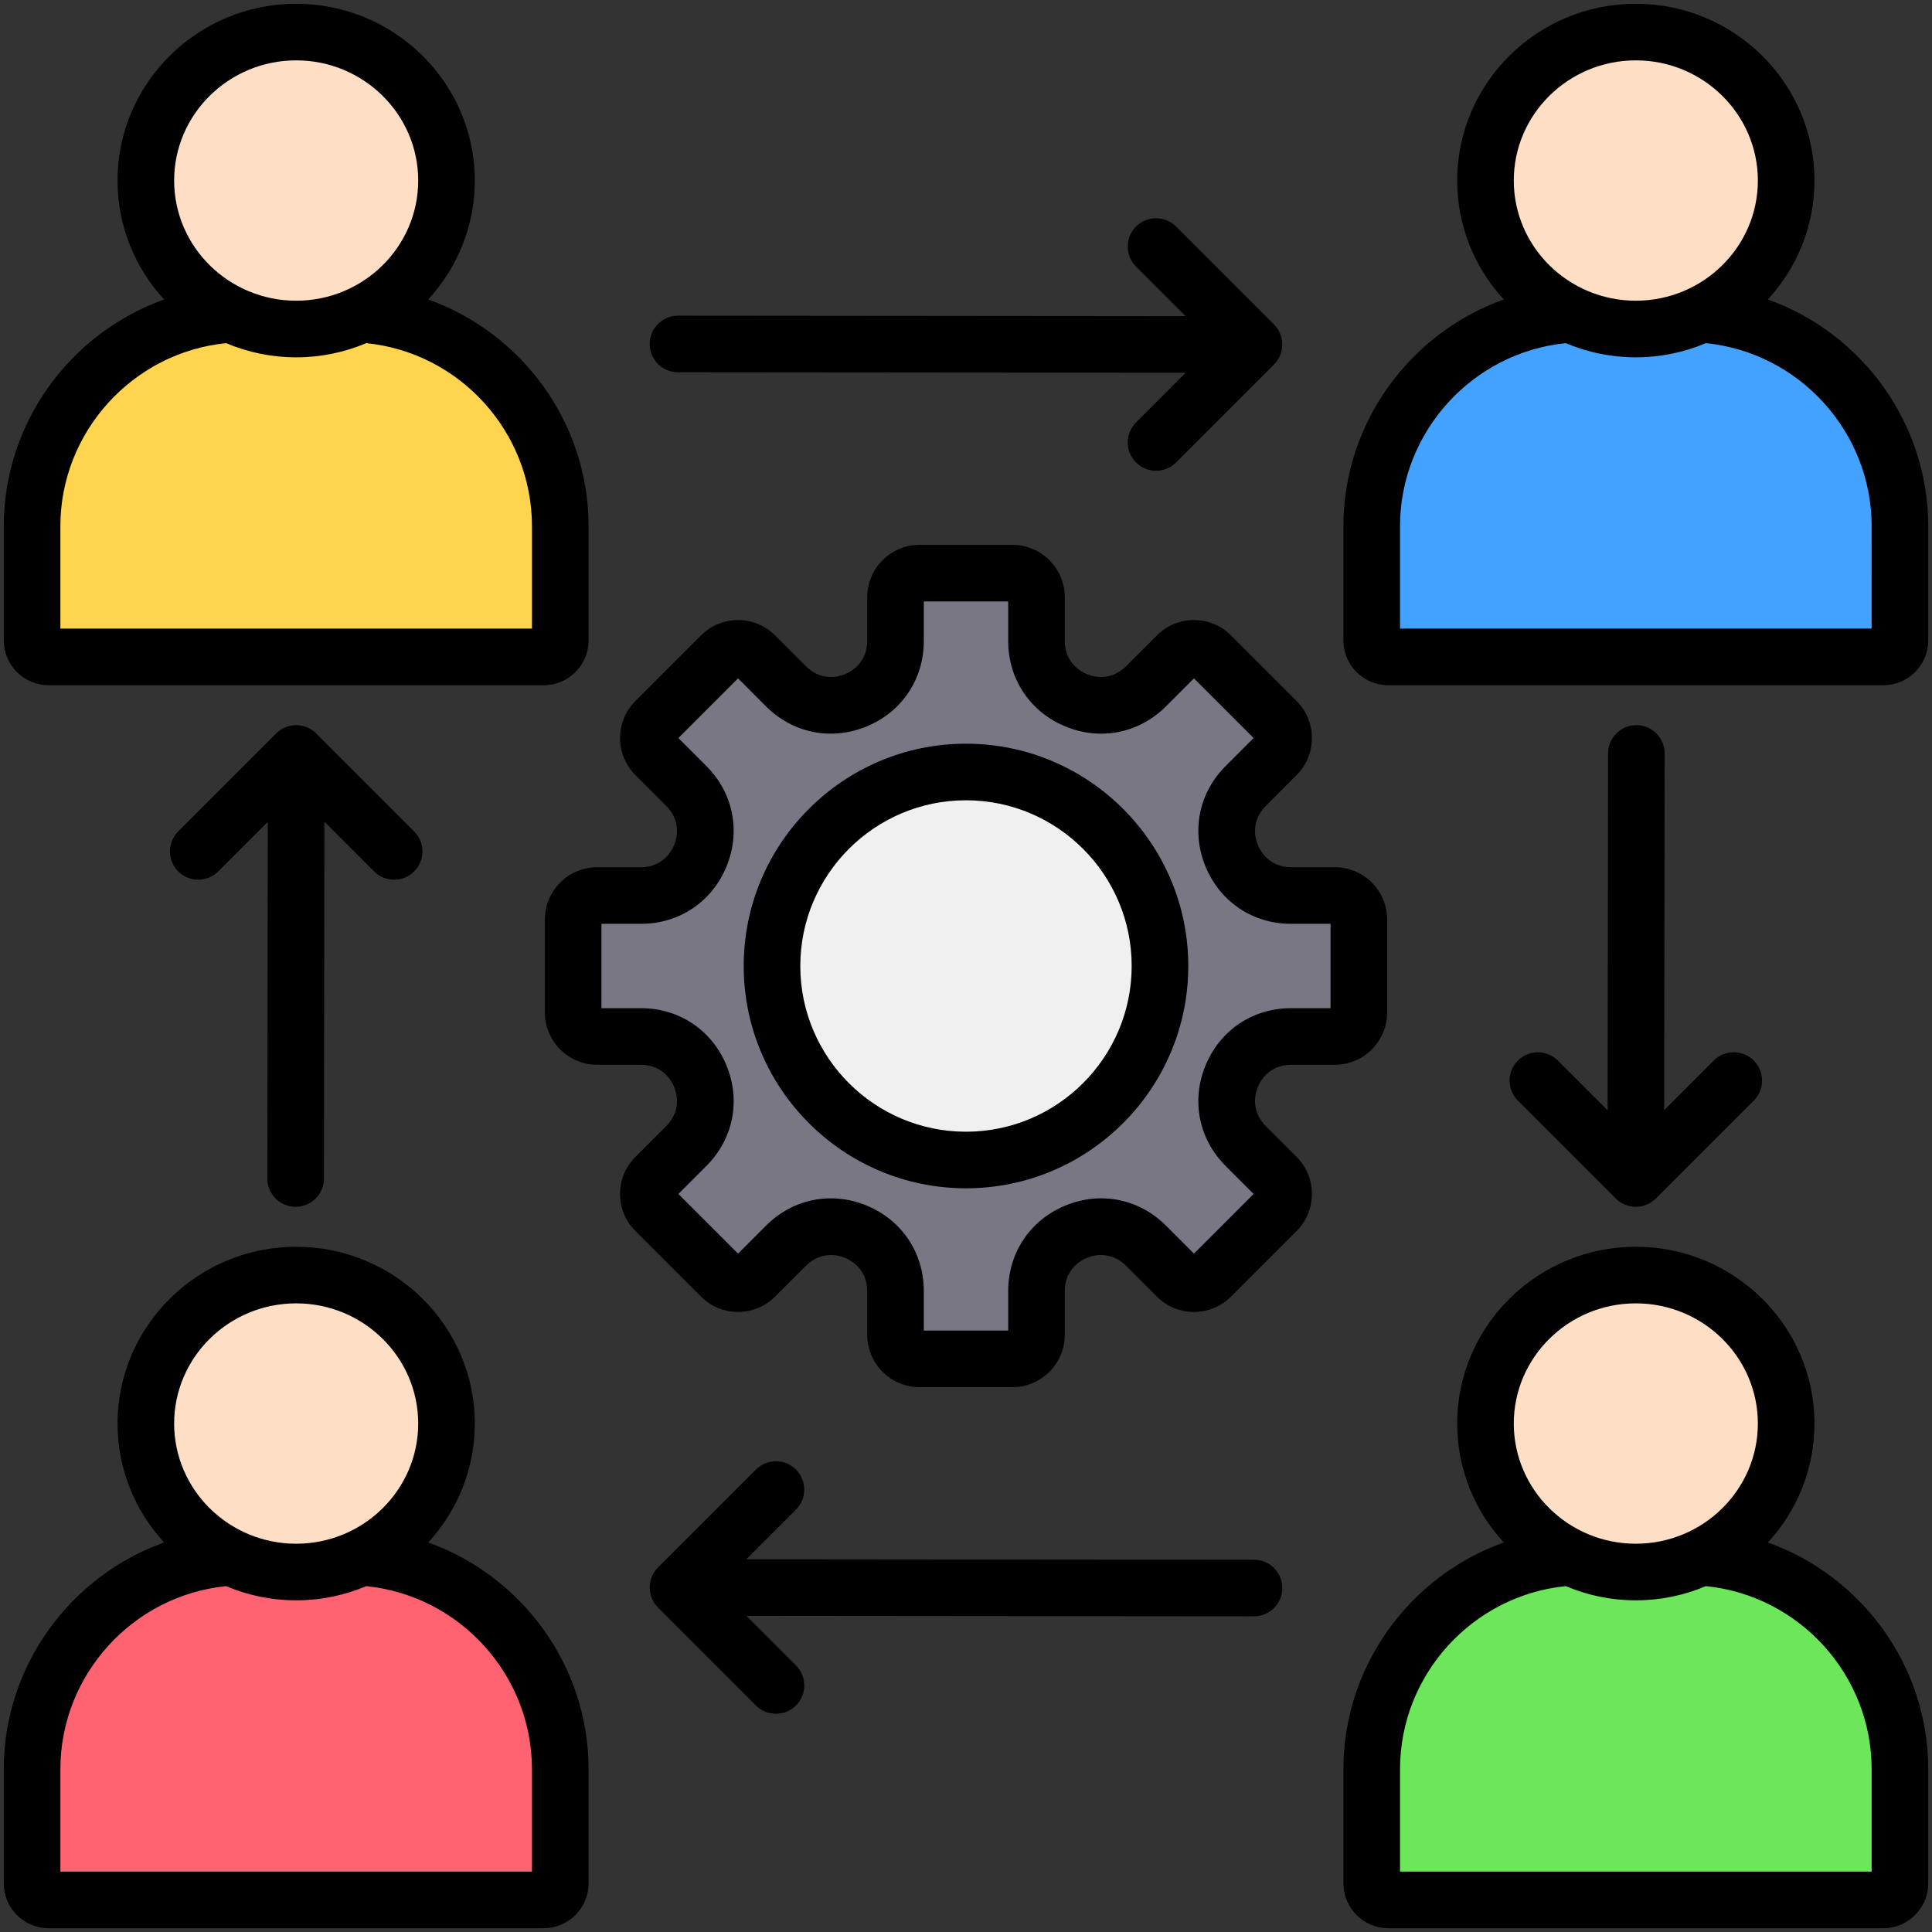
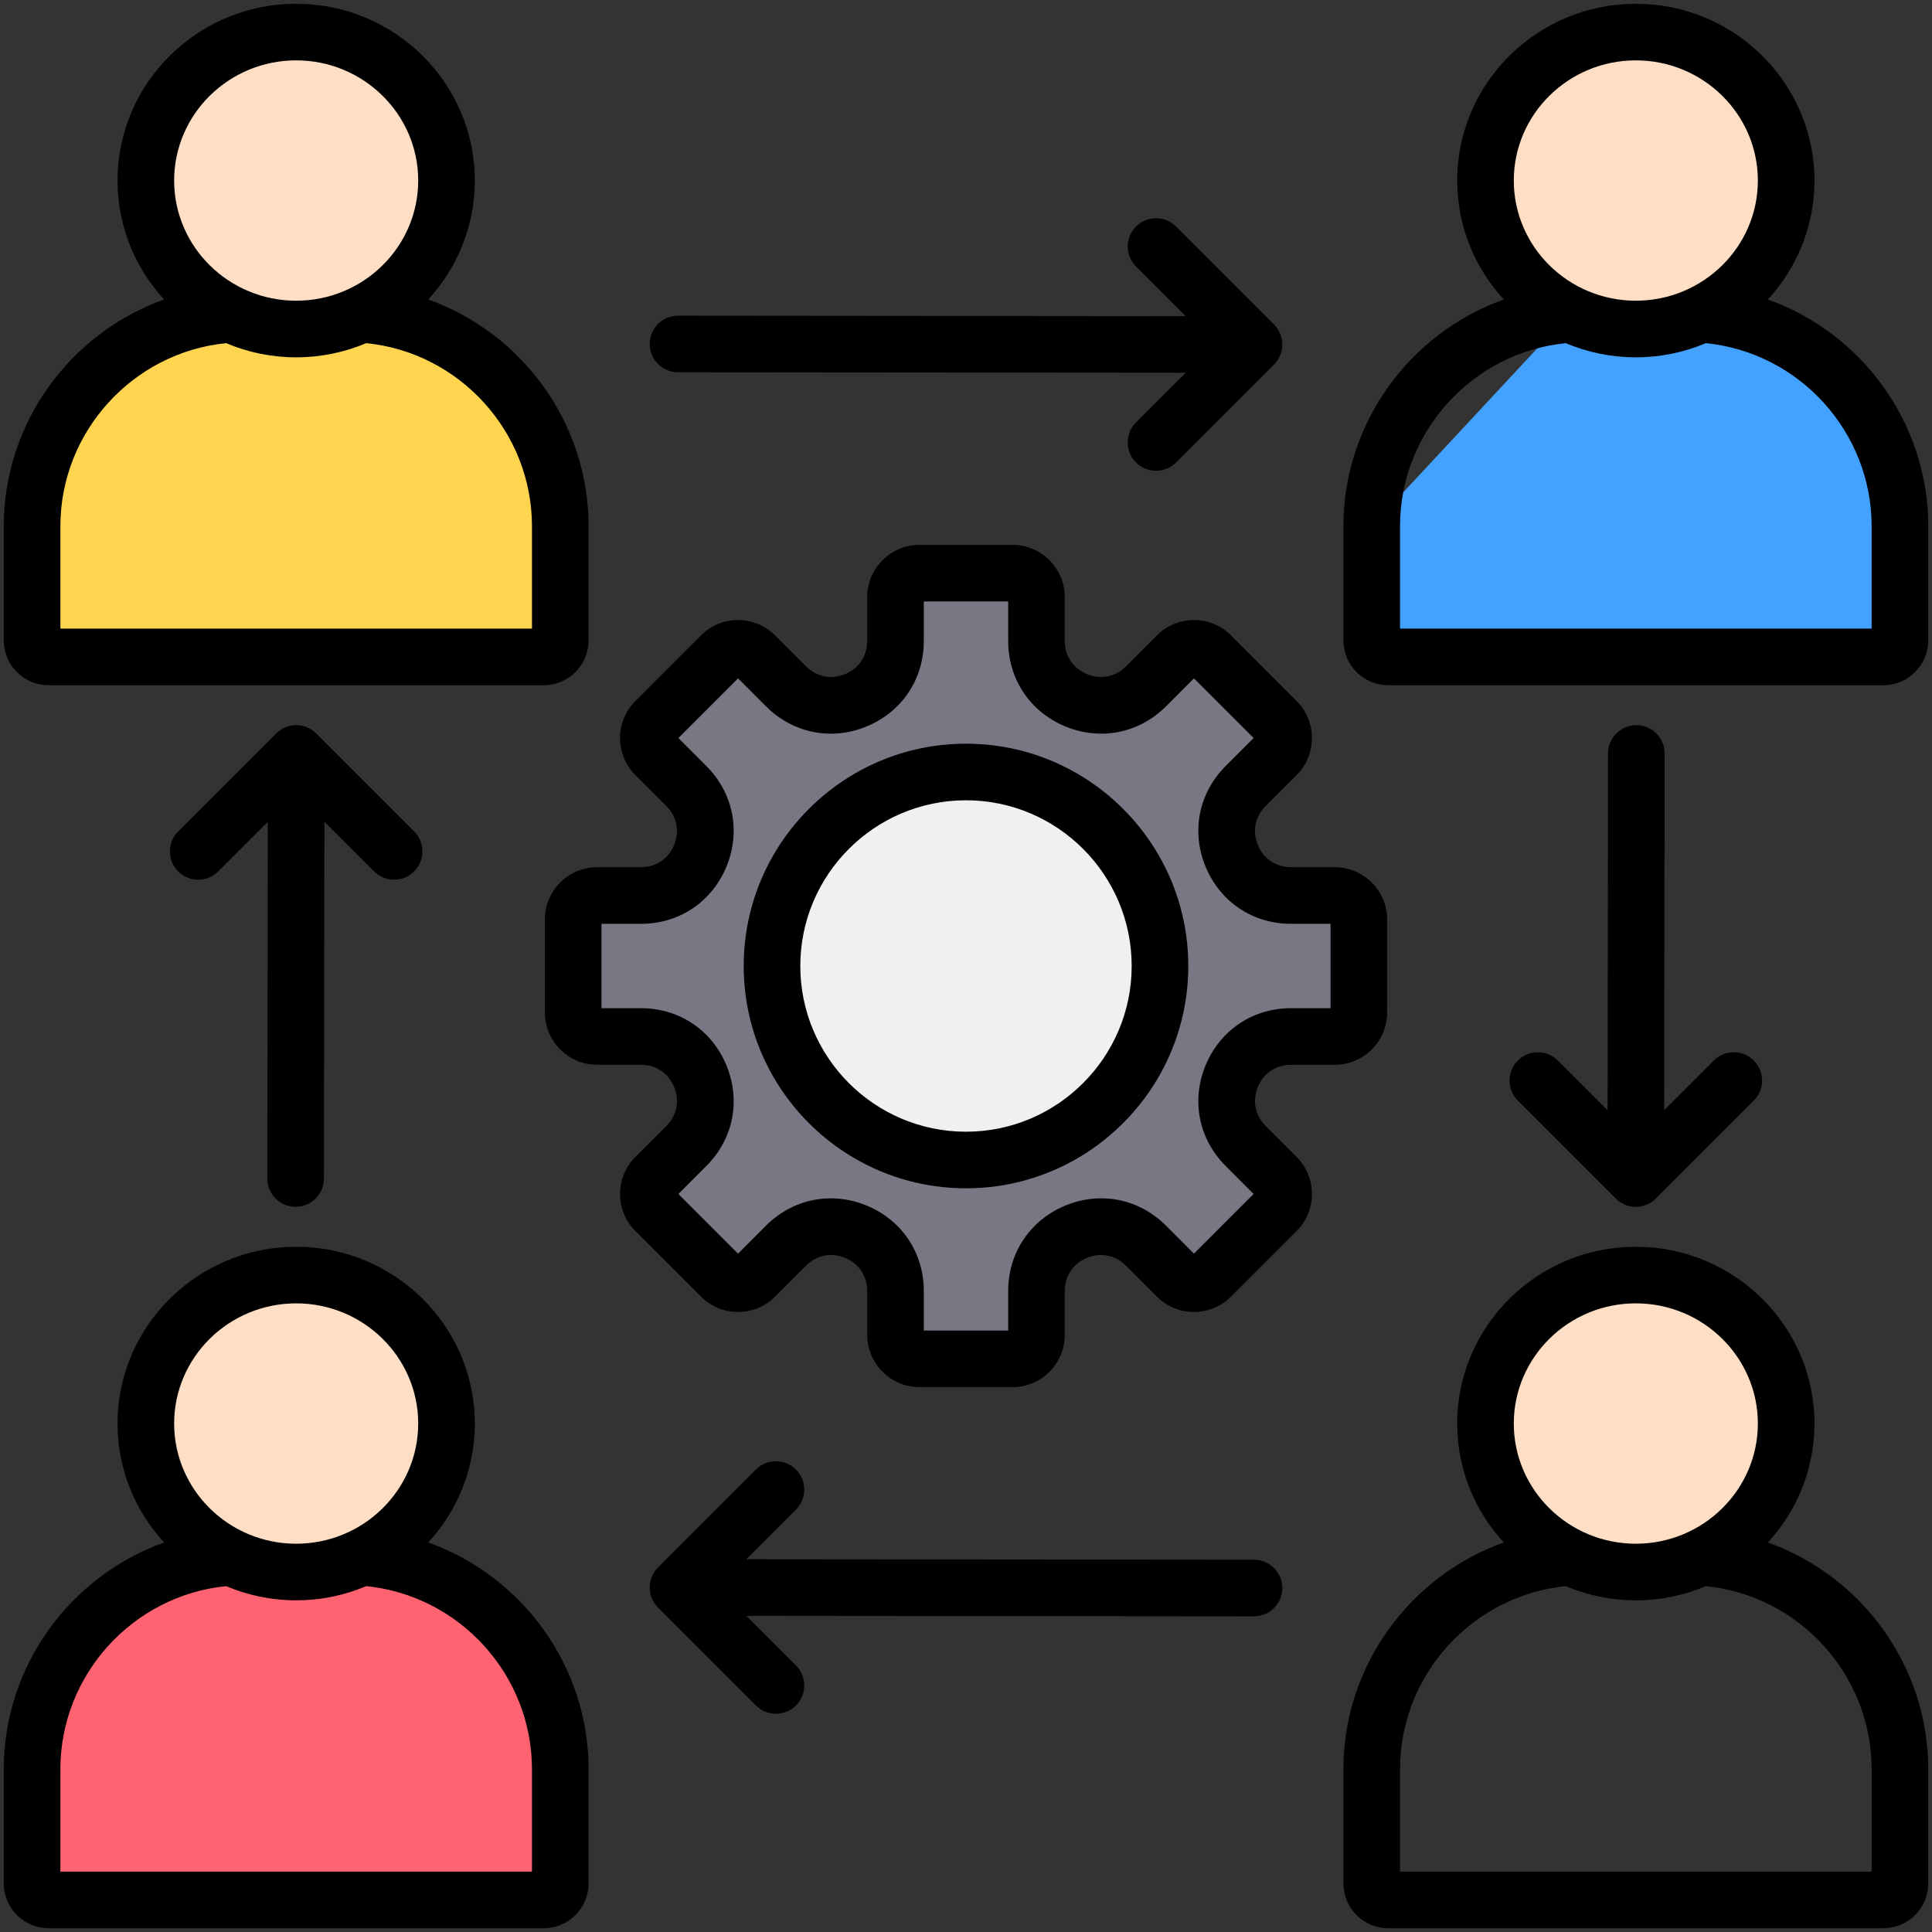
<svg xmlns="http://www.w3.org/2000/svg" id="Layer_1" enable-background="new 0 0 512 512" viewBox="0 0 512 512">
  <rect x="0" y="0" width="512" height="512" fill="#333333" stroke="none" />
  <g clip-rule="evenodd" fill-rule="evenodd">
    <g>
      <g>
        <path d="m60.735 83.33h35.512c29.083 2.088 52.234 26.534 52.234 56.124v30.263c0 2.41-1.966 4.376-4.376 4.376h-131.229c-2.41 0-4.376-1.966-4.376-4.376v-30.263c0-29.591 23.15-54.036 52.235-56.124z" fill="#ffd54f" />
        <ellipse cx="78.491" cy="47.849" fill="#fedfc5" rx="39.838" ry="39.348" />
      </g>
      <g>
-         <path d="m415.754 83.33h35.512c29.084 2.088 52.234 26.534 52.234 56.124v30.263c0 2.41-1.966 4.376-4.377 4.376h-131.228c-2.41 0-4.376-1.966-4.376-4.376v-30.263c0-29.591 23.151-54.036 52.235-56.124z" fill="#43a2ff" />
+         <path d="m415.754 83.33h35.512c29.084 2.088 52.234 26.534 52.234 56.124v30.263c0 2.41-1.966 4.376-4.377 4.376h-131.228c-2.41 0-4.376-1.966-4.376-4.376v-30.263z" fill="#43a2ff" />
        <ellipse cx="433.51" cy="47.849" fill="#fedfc5" rx="39.837" ry="39.348" />
      </g>
      <g>
-         <path d="m415.754 412.737h35.512c29.084 2.088 52.234 26.534 52.234 56.124v30.263c0 2.411-1.966 4.376-4.377 4.376h-131.228c-2.41 0-4.376-1.966-4.376-4.376v-30.263c0-29.591 23.151-54.036 52.235-56.124z" fill="#6ce75a" />
        <ellipse cx="433.51" cy="377.255" fill="#fedfc5" rx="39.837" ry="39.349" />
      </g>
      <g>
        <path d="m60.735 412.737h35.512c29.083 2.088 52.234 26.534 52.234 56.124v30.263c0 2.411-1.966 4.376-4.376 4.376h-131.229c-2.41 0-4.376-1.966-4.376-4.376v-30.263c0-29.591 23.15-54.036 52.235-56.124z" fill="#ff6372" />
        <ellipse cx="78.491" cy="377.255" fill="#fedfc5" rx="39.838" ry="39.349" />
      </g>
      <g>
        <path d="m243.696 151.886h24.608c3.506 0 6.374 2.868 6.374 6.375v11.609c0 7.022 4.006 13.017 10.493 15.704s13.559 1.28 18.524-3.685l8.209-8.209c2.479-2.479 6.536-2.479 9.015 0l17.401 17.4c2.479 2.479 2.479 6.535 0 9.015l-8.209 8.209c-4.965 4.965-6.372 12.037-3.685 18.524s8.683 10.493 15.705 10.493h11.609c3.506 0 6.374 2.868 6.374 6.374v24.608c0 3.506-2.868 6.374-6.374 6.374h-11.609c-7.022 0-13.017 4.006-15.704 10.493s-1.28 13.56 3.685 18.525l8.209 8.209c2.479 2.479 2.479 6.536 0 9.015l-17.401 17.401c-2.479 2.479-6.536 2.479-9.015 0l-8.209-8.209c-4.965-4.965-12.037-6.372-18.524-3.685s-10.493 8.682-10.493 15.704v11.609c0 3.506-2.868 6.375-6.374 6.375h-24.608c-3.506 0-6.374-2.868-6.374-6.375v-11.609c0-7.022-4.006-13.018-10.493-15.704-6.487-2.687-13.56-1.28-18.525 3.685l-8.209 8.209c-2.479 2.479-6.536 2.479-9.014 0l-17.402-17.4c-2.479-2.479-2.479-6.536 0-9.015l8.209-8.209c4.965-4.965 6.372-12.037 3.685-18.525-2.687-6.487-8.682-10.493-15.704-10.493h-11.61c-3.506 0-6.374-2.868-6.374-6.374v-24.608c0-3.506 2.868-6.374 6.374-6.374h11.609c7.022 0 13.017-4.006 15.704-10.493s1.28-13.56-3.685-18.524l-8.209-8.209c-2.479-2.479-2.479-6.535 0-9.015l17.401-17.4c2.479-2.479 6.536-2.479 9.014 0l8.209 8.209c4.965 4.965 12.037 6.372 18.525 3.685 6.487-2.687 10.493-8.683 10.493-15.705v-11.609c.001-3.507 2.869-6.375 6.375-6.375z" fill="#7a7785" />
        <ellipse cx="256" cy="256" fill="#f0f0f0" rx="51.414" ry="51.414" transform="matrix(1 -.025 .025 1 -6.314 6.474)" />
      </g>
    </g>
    <path d="m256.002 299.915c-24.214 0-43.914-19.701-43.914-43.915s19.701-43.915 43.914-43.915c24.205 0 43.905 19.701 43.905 43.915.001 24.214-19.7 43.915-43.905 43.915zm0-102.828c-32.482 0-58.913 26.431-58.913 58.913 0 32.487 26.431 58.913 58.913 58.913 32.487 0 58.908-26.426 58.908-58.913 0-32.482-26.421-58.913-58.908-58.913zm68.808 111.912c-7.14-7.136-9.178-17.37-5.311-26.695 3.863-9.329 12.532-15.125 22.63-15.125h10.48v-22.356h-10.48c-10.098 0-18.767-5.797-22.63-15.126-3.867-9.329-1.83-19.559 5.311-26.695l7.409-7.414-15.809-15.81-7.409 7.414c-7.141 7.141-17.371 9.174-26.7 5.311s-15.121-12.536-15.121-22.634v-10.485h-22.36v10.485c0 10.098-5.787 18.771-15.12 22.634-9.329 3.863-19.559 1.83-26.7-5.311l-7.41-7.414-15.809 15.81 7.41 7.414c7.141 7.136 9.183 17.366 5.311 26.695-3.858 9.329-12.532 15.126-22.63 15.126h-10.48v22.356h10.48c10.098 0 18.771 5.796 22.63 15.121 3.872 9.329 1.83 19.559-5.311 26.699l-7.41 7.414 15.809 15.809 7.41-7.414c7.141-7.141 17.371-9.173 26.7-5.311 9.334 3.867 15.12 12.536 15.12 22.634v10.48h22.361v-10.48c0-10.098 5.792-18.771 15.121-22.634 9.329-3.868 19.559-1.83 26.7 5.311l7.409 7.414 15.809-15.809zm17.319-26.823h11.612c7.65 0 13.871-6.221 13.871-13.871v-24.605c0-7.655-6.221-13.88-13.871-13.88h-11.612c-3.971 0-7.249-2.188-8.768-5.863-1.533-3.669-.759-7.542 2.061-10.348l8.197-8.211c5.41-5.41 5.41-14.211 0-19.62l-17.399-17.399c-5.41-5.41-14.211-5.41-19.62 0l-8.211 8.207c-2.811 2.811-6.678 3.58-10.348 2.061-3.669-1.523-5.862-4.801-5.862-8.777v-11.607c0-7.65-6.231-13.876-13.88-13.876h-24.601c-7.65 0-13.875 6.226-13.875 13.876v11.607c0 3.976-2.193 7.254-5.863 8.777-3.669 1.519-7.542.75-10.348-2.061l-8.211-8.207c-5.41-5.41-14.211-5.41-19.62 0l-17.399 17.399c-5.41 5.41-5.41 14.21 0 19.62l8.207 8.211c2.811 2.806 3.58 6.679 2.051 10.348-1.519 3.674-4.797 5.863-8.768 5.863h-11.612c-7.65 0-13.866 6.226-13.866 13.88v24.606c0 7.65 6.216 13.871 13.866 13.871h11.612c3.971 0 7.249 2.193 8.768 5.863 1.528 3.674.759 7.542-2.051 10.352l-8.207 8.211c-5.41 5.41-5.41 14.211 0 19.62l17.399 17.399c5.41 5.41 14.211 5.41 19.62 0l8.211-8.207c2.806-2.811 6.678-3.58 10.348-2.057 3.669 1.519 5.863 4.797 5.863 8.773v11.607c0 7.65 6.226 13.876 13.875 13.876h24.601c7.65 0 13.88-6.226 13.88-13.876v-11.607c0-3.976 2.193-7.254 5.862-8.777 3.669-1.519 7.537-.75 10.348 2.061l8.211 8.207c5.41 5.41 14.211 5.41 19.62 0l17.399-17.399c5.41-5.41 5.41-14.211 0-19.62l-8.211-8.211c-2.806-2.811-3.58-6.678-2.047-10.352 1.519-3.671 4.797-5.864 8.768-5.864zm-271.279 30.138.118-94.508-13.126 13.13c-2.934 2.929-7.683 2.929-10.612 0s-2.929-7.678 0-10.607l25.959-25.959c1.401-1.406 3.311-2.193 5.301-2.193 1.991 0 3.9.788 5.301 2.193l25.959 25.959c2.929 2.929 2.929 7.678 0 10.607-2.934 2.929-7.683 2.929-10.603 0l-13.178-13.178-.123 94.574c0 4.141-3.358 7.49-7.499 7.49 0 0 0 0-.009 0-4.14-.004-7.488-3.367-7.488-7.508zm268.977 108.535c-.009 4.141-3.367 7.494-7.499 7.494-.009 0-.009 0-.009 0l-134.517-.122 13.14 13.135c2.929 2.934 2.929 7.678 0 10.607-1.472 1.467-3.391 2.198-5.311 2.198s-3.83-.731-5.301-2.198l-25.959-25.959c-1.401-1.406-2.188-3.311-2.188-5.301s.788-3.896 2.188-5.301l25.959-25.959c2.929-2.929 7.683-2.929 10.612 0s2.929 7.678 0 10.607l-13.173 13.168 134.559.127c4.141 0 7.499 3.363 7.499 7.504zm101.324-221.163-.123 94.508 13.131-13.131c2.934-2.929 7.683-2.929 10.612 0 2.929 2.924 2.929 7.678 0 10.607l-25.959 25.959c-1.401 1.405-3.311 2.193-5.301 2.193s-3.9-.788-5.301-2.193l-25.959-25.959c-2.929-2.929-2.929-7.683 0-10.607 2.929-2.929 7.678-2.929 10.598 0l13.182 13.178.118-94.574c0-4.136 3.363-7.49 7.504-7.49h.01c4.139.005 7.488 3.363 7.488 7.509zm-268.969-108.535c0-4.141 3.358-7.494 7.499-7.494l134.517.123-13.14-13.14c-2.929-2.929-2.929-7.674 0-10.607 2.934-2.929 7.683-2.929 10.612 0l25.959 25.959c1.401 1.406 2.188 3.316 2.188 5.306 0 1.986-.788 3.896-2.188 5.301l-25.959 25.959c-1.462 1.462-3.381 2.198-5.301 2.198s-3.839-.736-5.311-2.198c-2.929-2.929-2.929-7.678 0-10.607l13.173-13.173-134.56-.118c-4.14-.01-7.503-3.367-7.489-7.509zm-31.204 404.849h-124.976v-27.138c0-25.002 19.187-46.047 43.929-48.518 5.697 2.419 11.979 3.759 18.559 3.759 6.589 0 12.857-1.339 18.559-3.759 24.742 2.471 43.929 23.516 43.929 48.518zm-62.488-150.595c17.828 0 32.34 14.291 32.34 31.85 0 17.564-14.512 31.85-32.34 31.85-17.833 0-32.34-14.286-32.34-31.85 0-17.559 14.507-31.85 32.34-31.85zm34.991 63.37c24.809 8.848 42.5 32.642 42.5 60.087v30.261c0 6.551-5.334 11.876-11.881 11.876h-131.22c-6.551 0-11.881-5.325-11.881-11.876v-30.261c0-27.445 17.691-51.239 42.5-60.087-7.669-8.329-12.348-19.394-12.348-31.52 0-25.832 21.238-46.848 47.339-46.848s47.339 21.016 47.339 46.848c0 12.126-4.679 23.191-12.348 31.52zm382.522 87.225h-124.981v-27.138c0-25.002 19.186-46.047 43.929-48.518 5.697 2.419 11.97 3.759 18.559 3.759s12.862-1.339 18.559-3.759c24.742 2.471 43.934 23.516 43.934 48.518zm-62.493-150.595c17.828 0 32.341 14.291 32.341 31.85 0 17.564-14.512 31.85-32.341 31.85-17.833 0-32.34-14.286-32.34-31.85-.001-17.559 14.507-31.85 32.34-31.85zm34.991 63.37c24.809 8.848 42.5 32.642 42.5 60.087v30.261c0 6.551-5.33 11.876-11.881 11.876h-131.22c-6.551 0-11.881-5.325-11.881-11.876v-30.261c0-27.445 17.691-51.239 42.5-60.087-7.669-8.329-12.348-19.394-12.348-31.52 0-25.832 21.238-46.848 47.339-46.848s47.339 21.016 47.339 46.848c0 12.126-4.679 23.191-12.348 31.52zm-452.499-269.323c0-25.002 19.187-46.042 43.929-48.513 5.697 2.415 11.97 3.759 18.559 3.759s12.857-1.344 18.559-3.759c24.742 2.467 43.929 23.511 43.929 48.513v27.138h-124.976zm62.488-123.452c17.828 0 32.34 14.286 32.34 31.85 0 17.559-14.512 31.845-32.34 31.845-17.833 0-32.34-14.286-32.34-31.845 0-17.564 14.507-31.85 32.34-31.85zm-65.61 165.594c-6.551 0-11.881-5.329-11.881-11.876v-30.265c0-27.445 17.691-51.239 42.5-60.083-7.669-8.33-12.348-19.394-12.348-31.52 0-25.832 21.238-46.848 47.339-46.848s47.339 21.017 47.339 46.848c0 12.126-4.679 23.19-12.348 31.52 24.809 8.843 42.5 32.638 42.5 60.083v30.265c0 6.547-5.334 11.876-11.881 11.876zm483.123-15.003h-124.981v-27.138c0-25.002 19.186-46.042 43.929-48.513 5.697 2.415 11.97 3.759 18.559 3.759s12.862-1.344 18.559-3.759c24.742 2.467 43.934 23.511 43.934 48.513zm-62.493-150.591c17.828 0 32.341 14.286 32.341 31.85 0 17.559-14.512 31.845-32.341 31.845-17.833 0-32.34-14.286-32.34-31.845-.001-17.564 14.507-31.85 32.34-31.85zm34.991 63.37c24.809 8.843 42.5 32.638 42.5 60.083v30.265c0 6.547-5.33 11.876-11.881 11.876h-131.22c-6.551 0-11.881-5.329-11.881-11.876v-30.265c0-27.445 17.691-51.239 42.5-60.083-7.669-8.329-12.348-19.394-12.348-31.52 0-25.832 21.238-46.848 47.339-46.848s47.339 21.017 47.339 46.848c0 12.126-4.679 23.19-12.348 31.52z" />
  </g>
</svg>